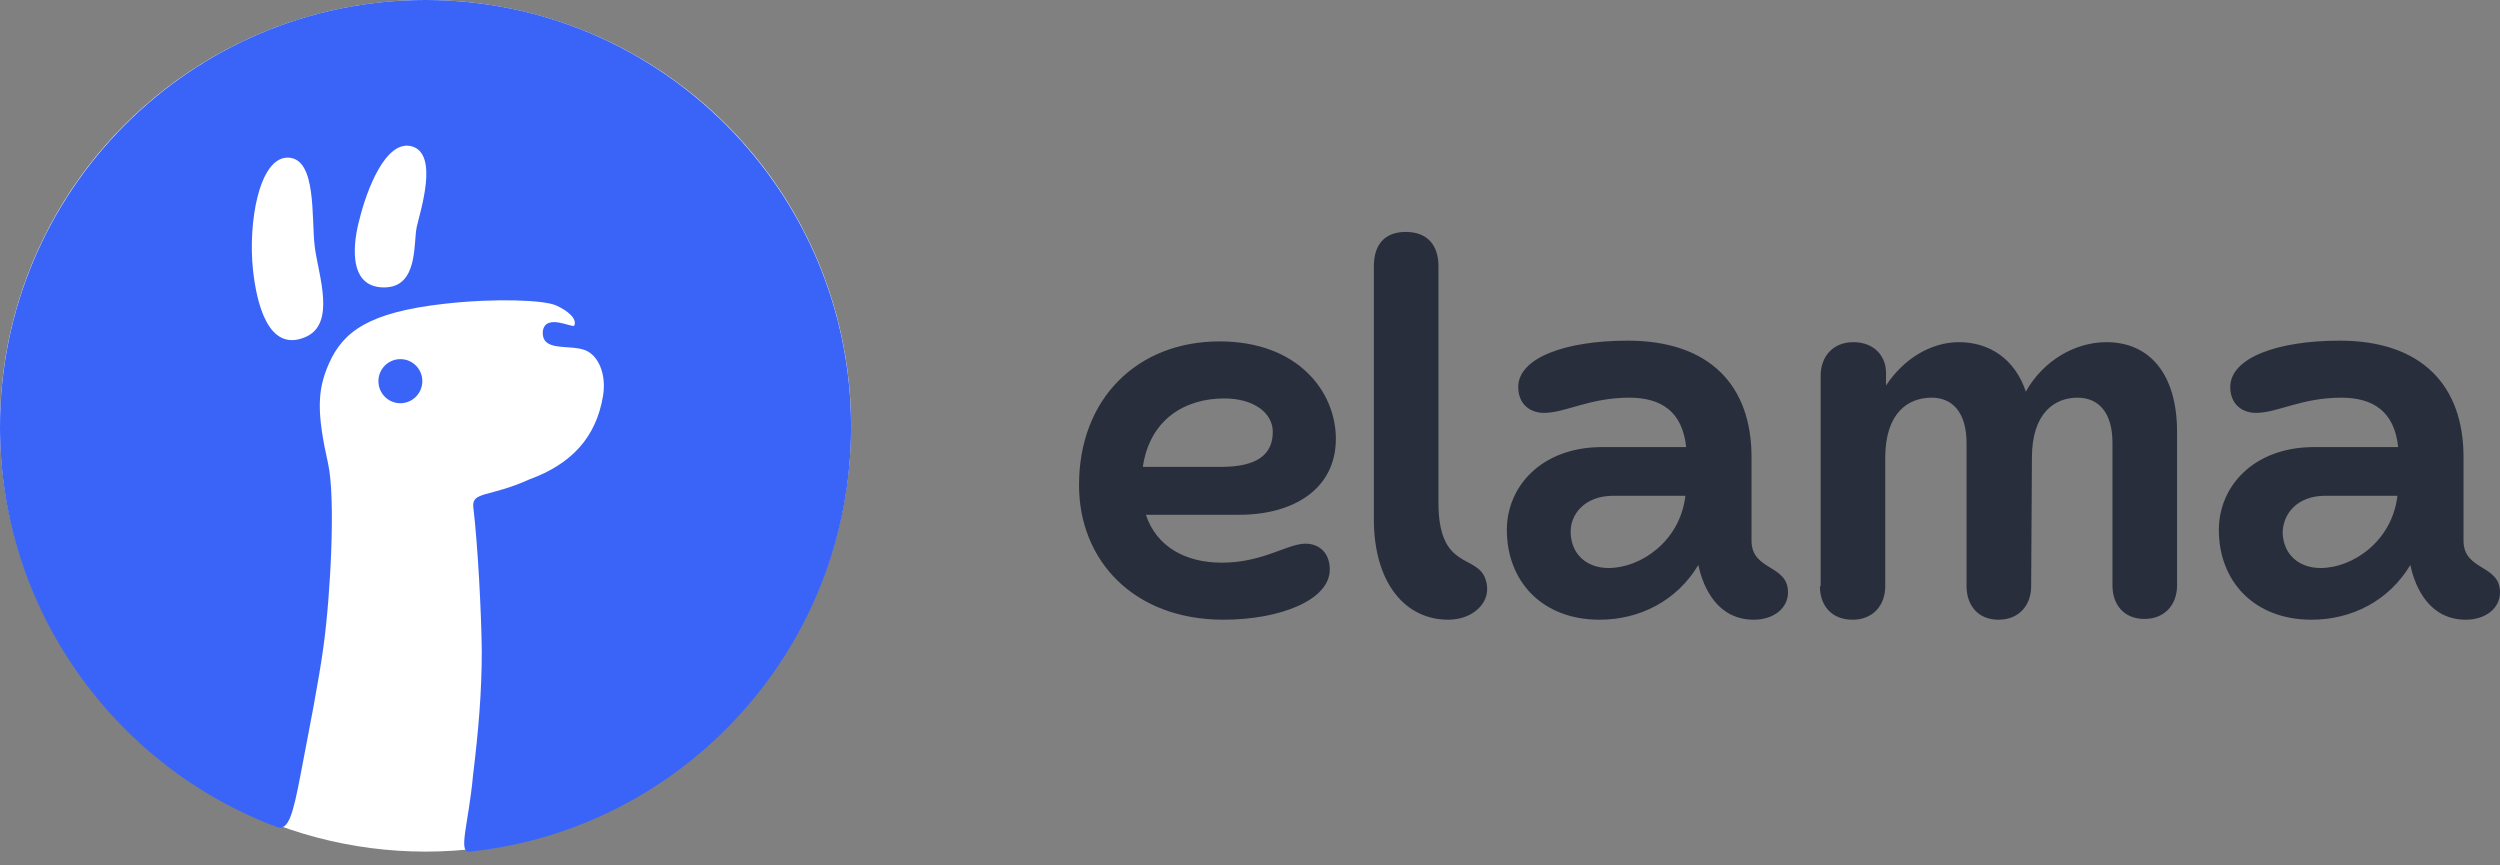
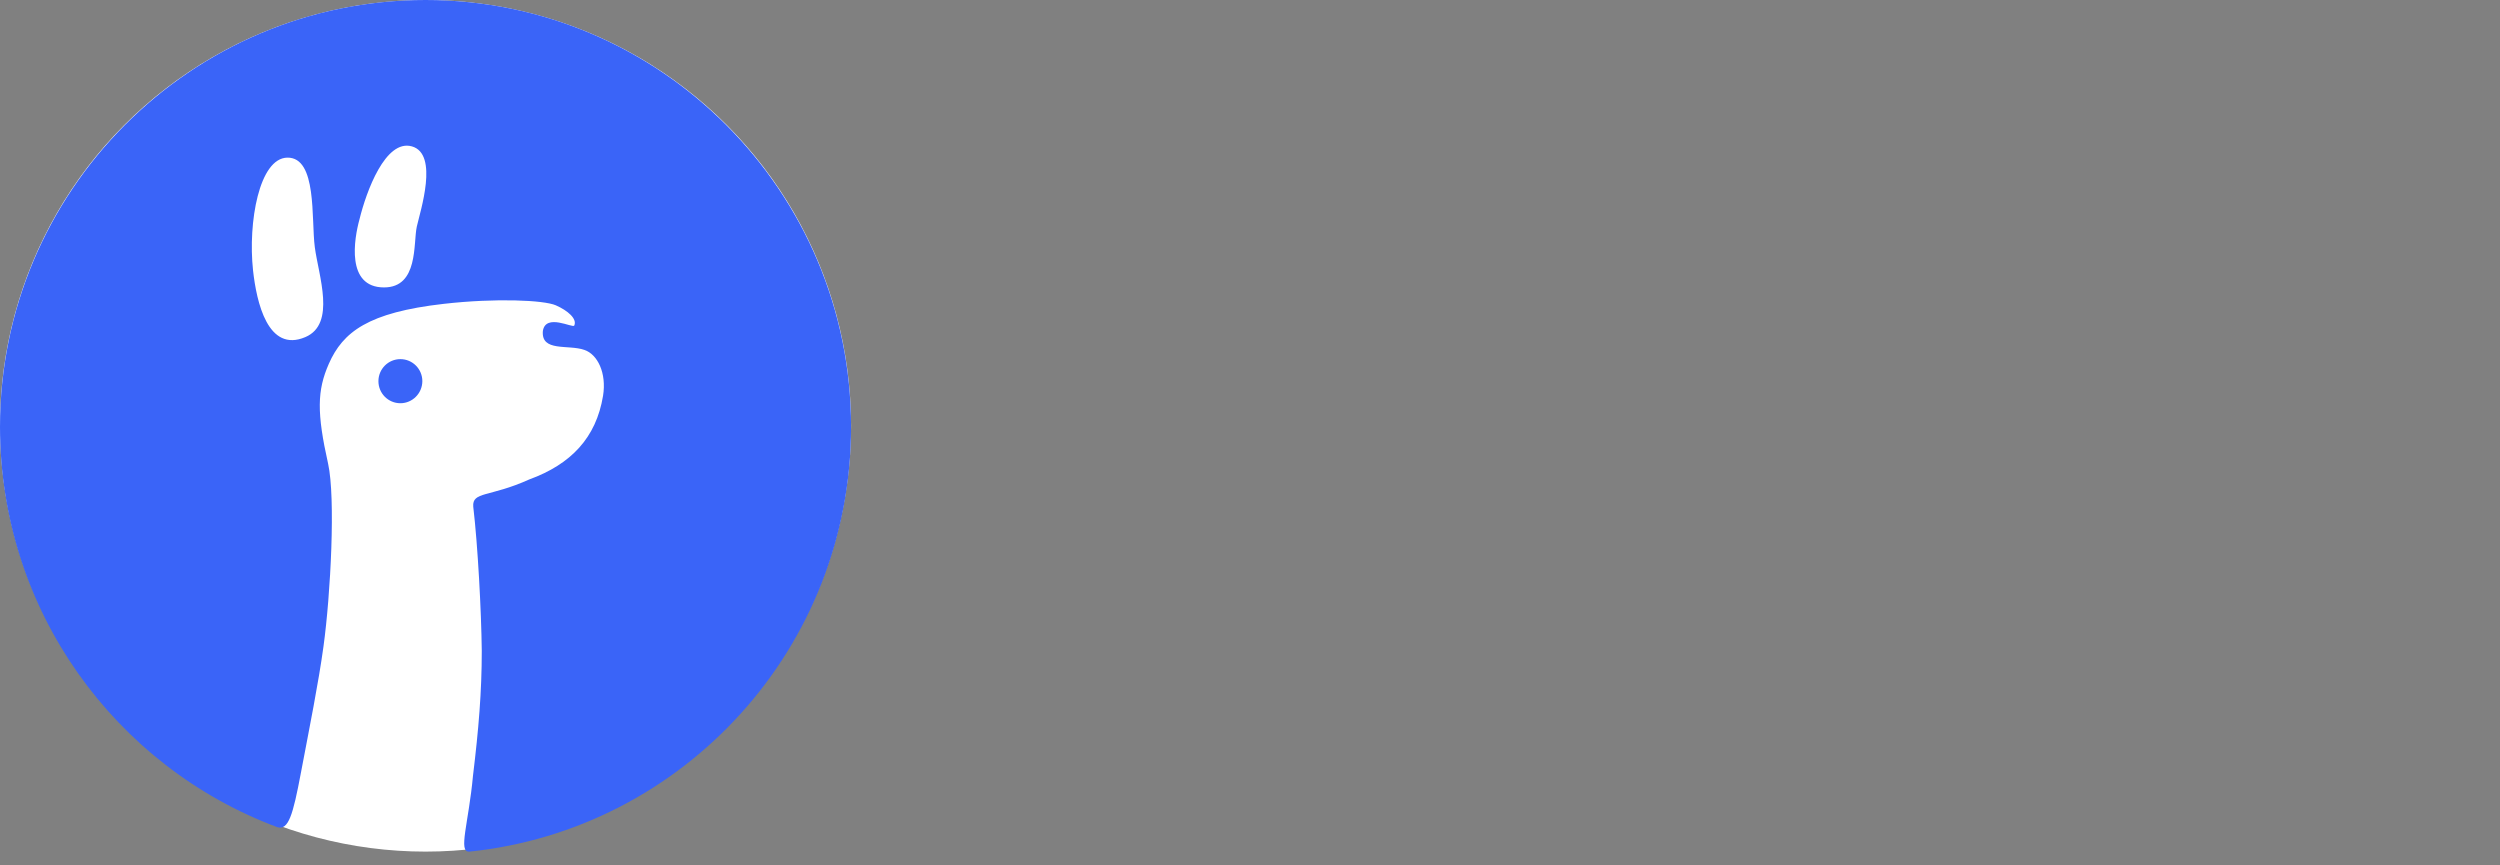
<svg xmlns="http://www.w3.org/2000/svg" width="130" height="45" viewBox="0 0 130 45" fill="none">
  <rect x="0" y="0" width="130" height="45" fill="#808080" stroke="none" />
-   <path d="M71.441 13.839V27.006C71.441 30.248 73.021 32.225 75.313 32.225C76.617 32.225 77.644 31.276 77.249 30.129C76.814 28.785 74.799 29.694 74.799 26.136V13.839C74.799 12.732 74.207 12.06 73.1 12.06C71.994 12.06 71.441 12.732 71.441 13.839ZM56.109 25.226C56.109 29.141 58.954 32.225 63.617 32.225C66.581 32.225 69.149 31.197 69.149 29.615C69.149 28.745 68.596 28.271 67.885 28.271C66.936 28.271 65.672 29.259 63.538 29.259C61.641 29.259 60.14 28.429 59.587 26.768H64.447C67.213 26.768 69.465 25.464 69.465 22.814C69.465 20.402 67.529 17.753 63.419 17.753C59.152 17.753 56.109 20.719 56.109 25.226ZM59.428 24.277C59.784 21.826 61.602 20.719 63.657 20.719C65.198 20.719 66.185 21.47 66.185 22.459C66.185 23.645 65.356 24.277 63.498 24.277H59.428ZM78.356 27.559C78.356 30.208 80.173 32.225 83.176 32.225C85.27 32.225 87.207 31.236 88.313 29.378C88.59 30.683 89.38 32.225 91.198 32.225C92.225 32.225 92.976 31.632 92.976 30.802C92.976 29.338 91.079 29.694 91.079 28.113V23.763C91.079 20.047 88.906 17.714 84.638 17.714C81.359 17.714 78.948 18.623 78.948 20.126C78.948 20.996 79.541 21.47 80.292 21.47C81.398 21.47 82.663 20.679 84.717 20.679C86.377 20.679 87.483 21.391 87.681 23.249H83.216C80.134 23.289 78.356 25.305 78.356 27.559ZM81.675 27.717C81.635 26.768 82.386 25.78 83.888 25.78H87.641C87.365 28.152 85.31 29.536 83.65 29.536C82.504 29.536 81.714 28.825 81.675 27.717ZM94.635 30.485C94.635 31.474 95.228 32.225 96.334 32.225C97.401 32.225 98.033 31.474 98.033 30.485V23.803C98.033 21.47 99.219 20.679 100.444 20.679C101.55 20.679 102.261 21.47 102.261 23.052V30.485C102.261 31.474 102.854 32.225 103.921 32.225C104.988 32.225 105.62 31.474 105.62 30.485L105.66 23.803C105.66 21.47 106.845 20.679 108.03 20.679C109.137 20.679 109.848 21.47 109.848 23.012V30.446C109.848 31.434 110.441 32.185 111.508 32.185C112.574 32.185 113.207 31.434 113.207 30.446V22.459C113.207 19.453 111.784 17.793 109.532 17.793C107.912 17.793 106.252 18.742 105.343 20.363C104.79 18.702 103.486 17.793 101.866 17.793C100.404 17.793 98.982 18.663 98.073 20.047V19.374C98.073 18.544 97.48 17.793 96.374 17.793C95.307 17.793 94.675 18.544 94.675 19.533V30.485H94.635ZM115.38 27.559C115.38 30.208 117.198 32.225 120.201 32.225C122.295 32.225 124.231 31.236 125.337 29.378C125.614 30.683 126.404 32.225 128.222 32.225C129.249 32.225 130 31.632 130 30.802C130 29.338 128.103 29.694 128.103 28.113V23.763C128.103 20.047 125.93 17.714 121.663 17.714C118.383 17.714 115.973 18.623 115.973 20.126C115.973 20.996 116.565 21.47 117.316 21.47C118.422 21.47 119.687 20.679 121.742 20.679C123.401 20.679 124.508 21.391 124.705 23.249H120.24C117.158 23.289 115.38 25.305 115.38 27.559ZM118.699 27.717C118.699 26.768 119.41 25.78 120.912 25.78H124.666C124.389 28.152 122.334 29.536 120.675 29.536C119.529 29.536 118.739 28.825 118.699 27.717Z" fill="#292E3D" />
  <ellipse cx="22.128" cy="22.142" rx="22.128" ry="22.142" fill="white" />
  <path d="M20.82 20.968C20.188 20.968 19.678 20.454 19.678 19.821C19.678 19.189 20.188 18.675 20.82 18.675C21.452 18.675 21.962 19.189 21.962 19.821C21.958 20.454 21.448 20.968 20.82 20.968ZM44.255 22.202C44.255 33.68 35.547 43.142 24.404 44.285C23.807 44.332 24.372 42.79 24.597 40.323C24.89 37.911 25.052 35.969 25.052 33.846C25.028 31.77 24.846 28.35 24.609 26.345C24.546 25.547 25.459 25.863 27.525 24.93C29.683 24.143 30.998 22.771 31.358 20.584C31.552 19.394 31.07 18.426 30.39 18.196C29.548 17.9 28.13 18.315 28.229 17.208C28.379 16.279 29.782 17.073 29.86 16.931C30.026 16.583 29.525 16.148 28.9 15.875C28.28 15.606 25.787 15.492 23.076 15.8C19.144 16.247 17.829 17.259 17.098 18.92C16.489 20.304 16.469 21.47 17.062 24.115C17.453 25.887 17.196 30.889 16.821 33.617C16.56 35.523 16.102 37.788 15.647 40.188C15.232 42.395 14.999 43.178 14.426 43.015C6.01 39.88 0 31.739 0 22.202C0 9.952 9.918 0 22.128 0C34.337 0 44.255 9.952 44.255 22.202ZM16.37 12.854C16.177 11.387 16.501 8.173 14.94 8.197C13.478 8.224 12.889 11.562 13.158 14.06C13.34 15.713 13.929 18.362 15.88 17.528C17.485 16.844 16.564 14.333 16.37 12.854ZM21.416 7.611C20.041 7.228 19.046 9.96 18.694 11.403C18.417 12.404 17.975 14.946 19.97 14.946C21.768 14.946 21.484 12.657 21.673 11.787C21.851 10.984 22.831 8.007 21.416 7.611Z" fill="#3A64F8" />
</svg>